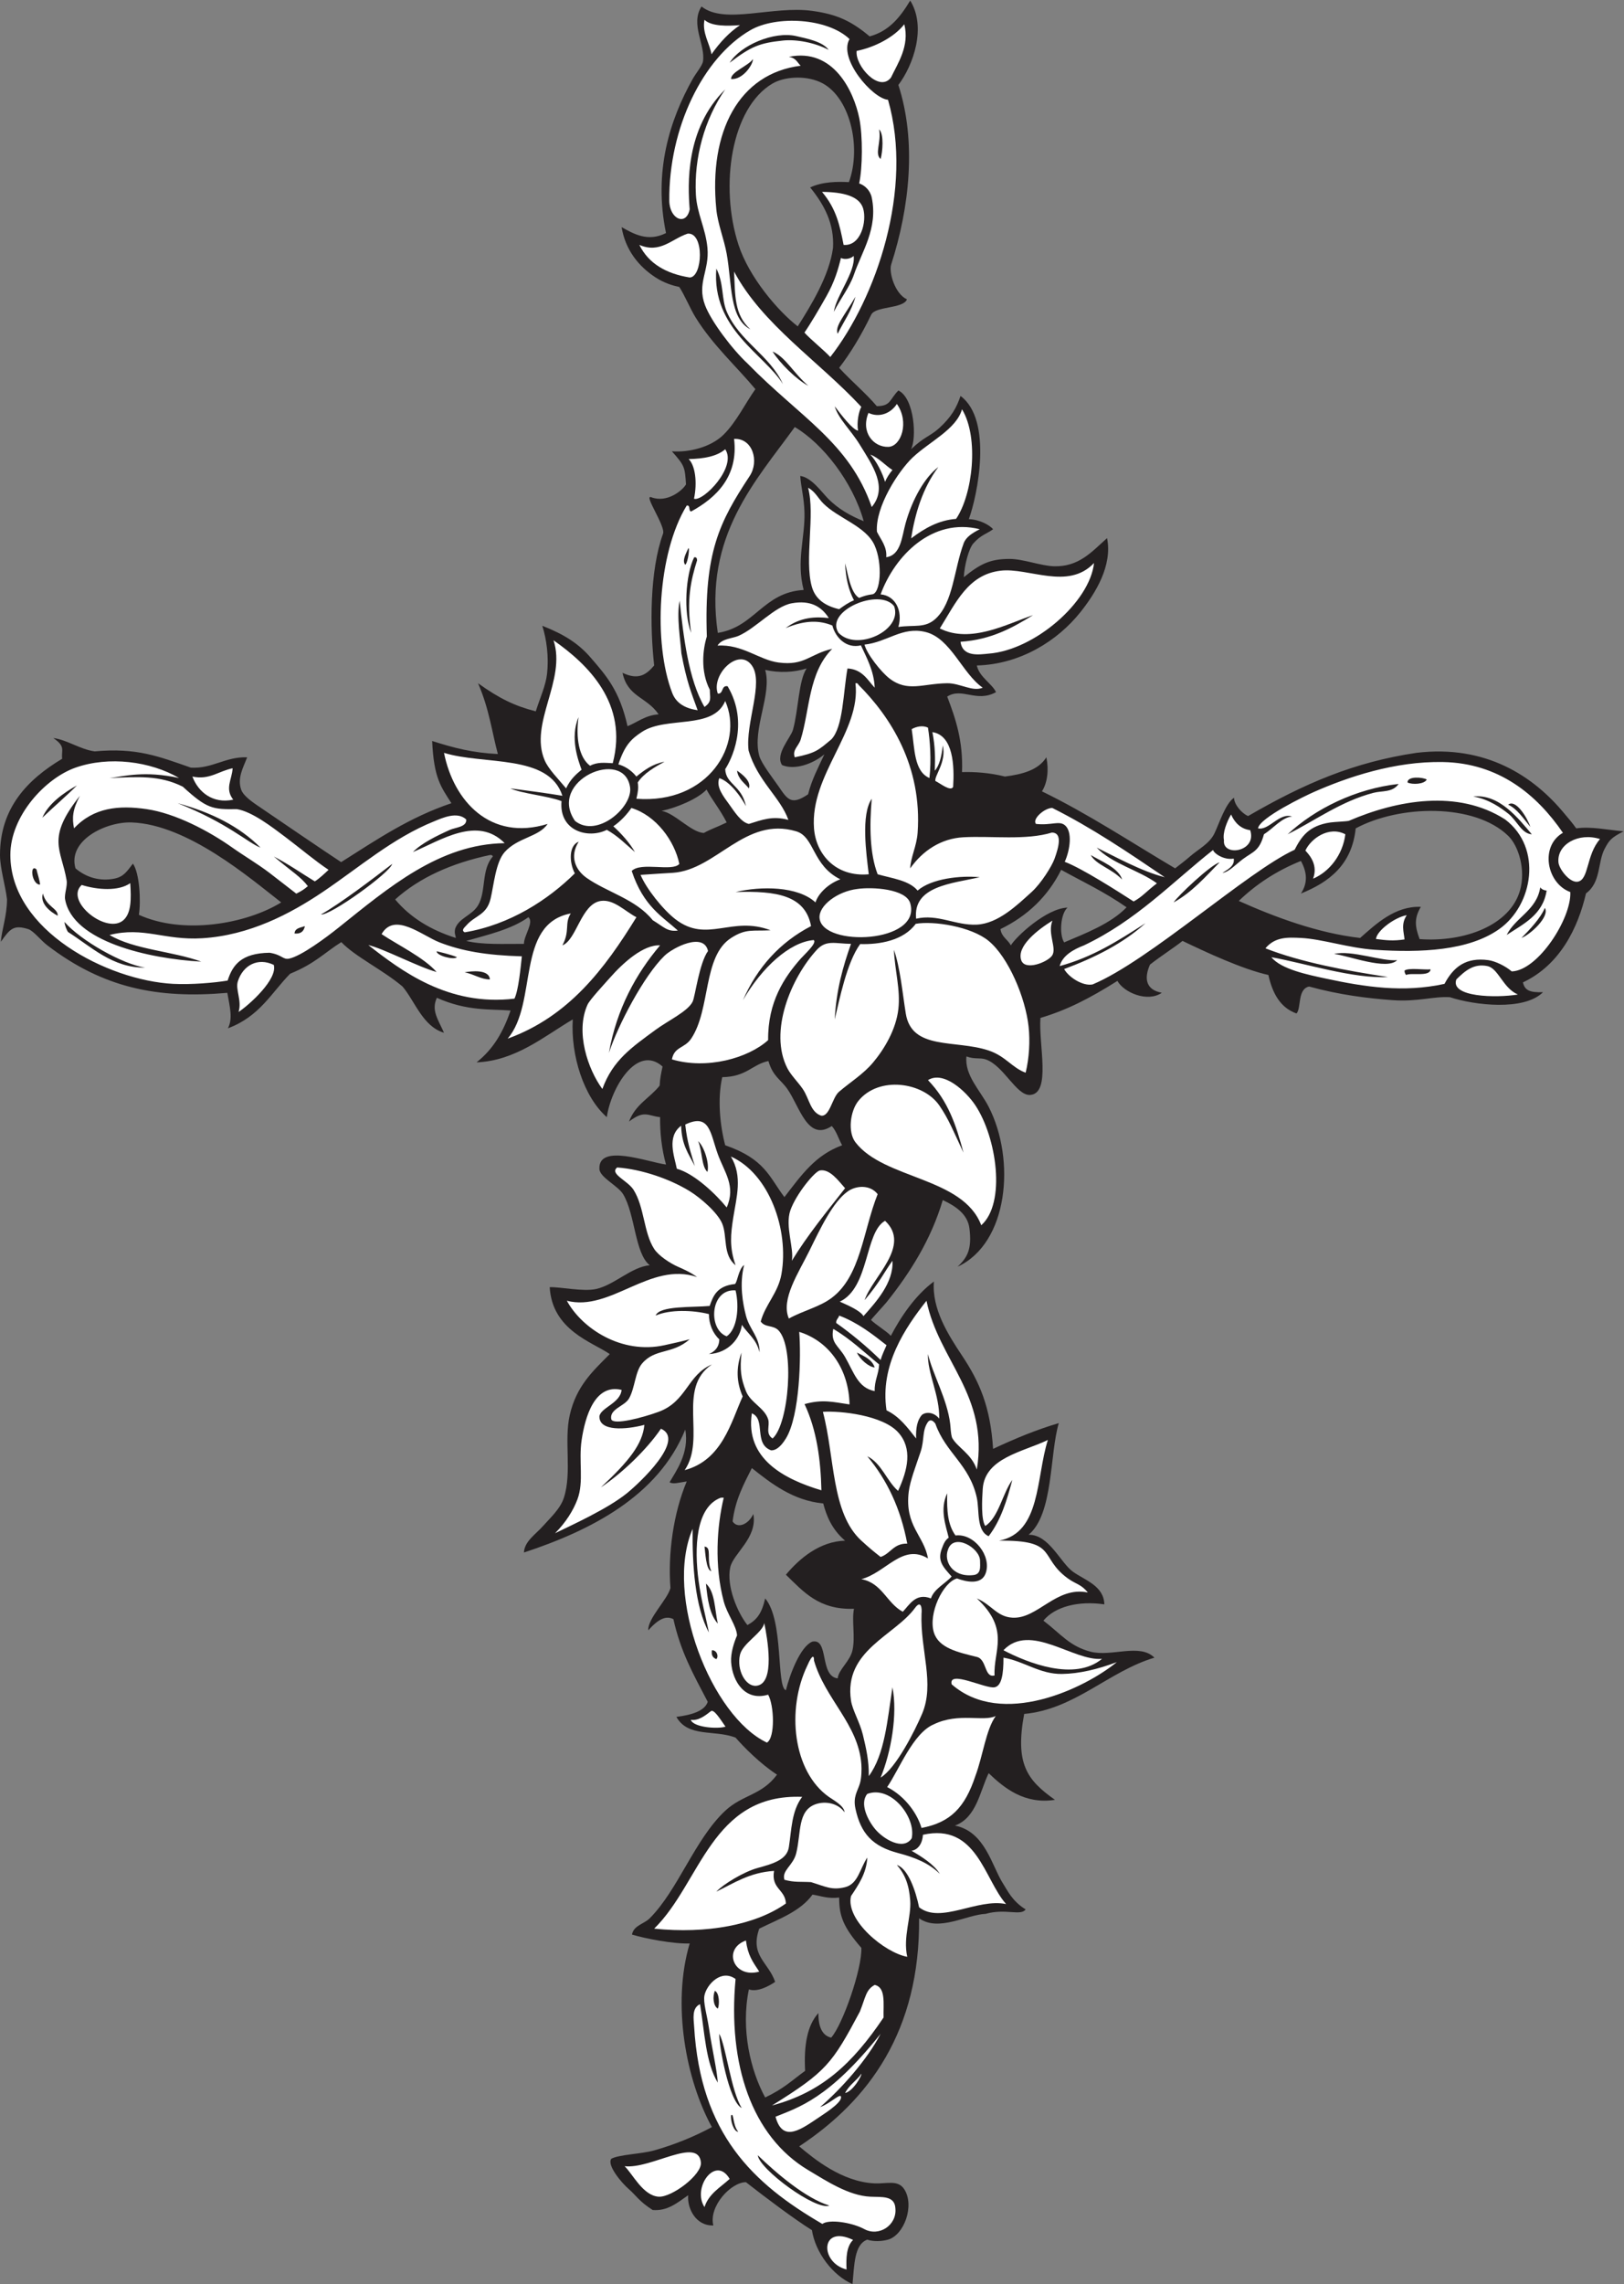
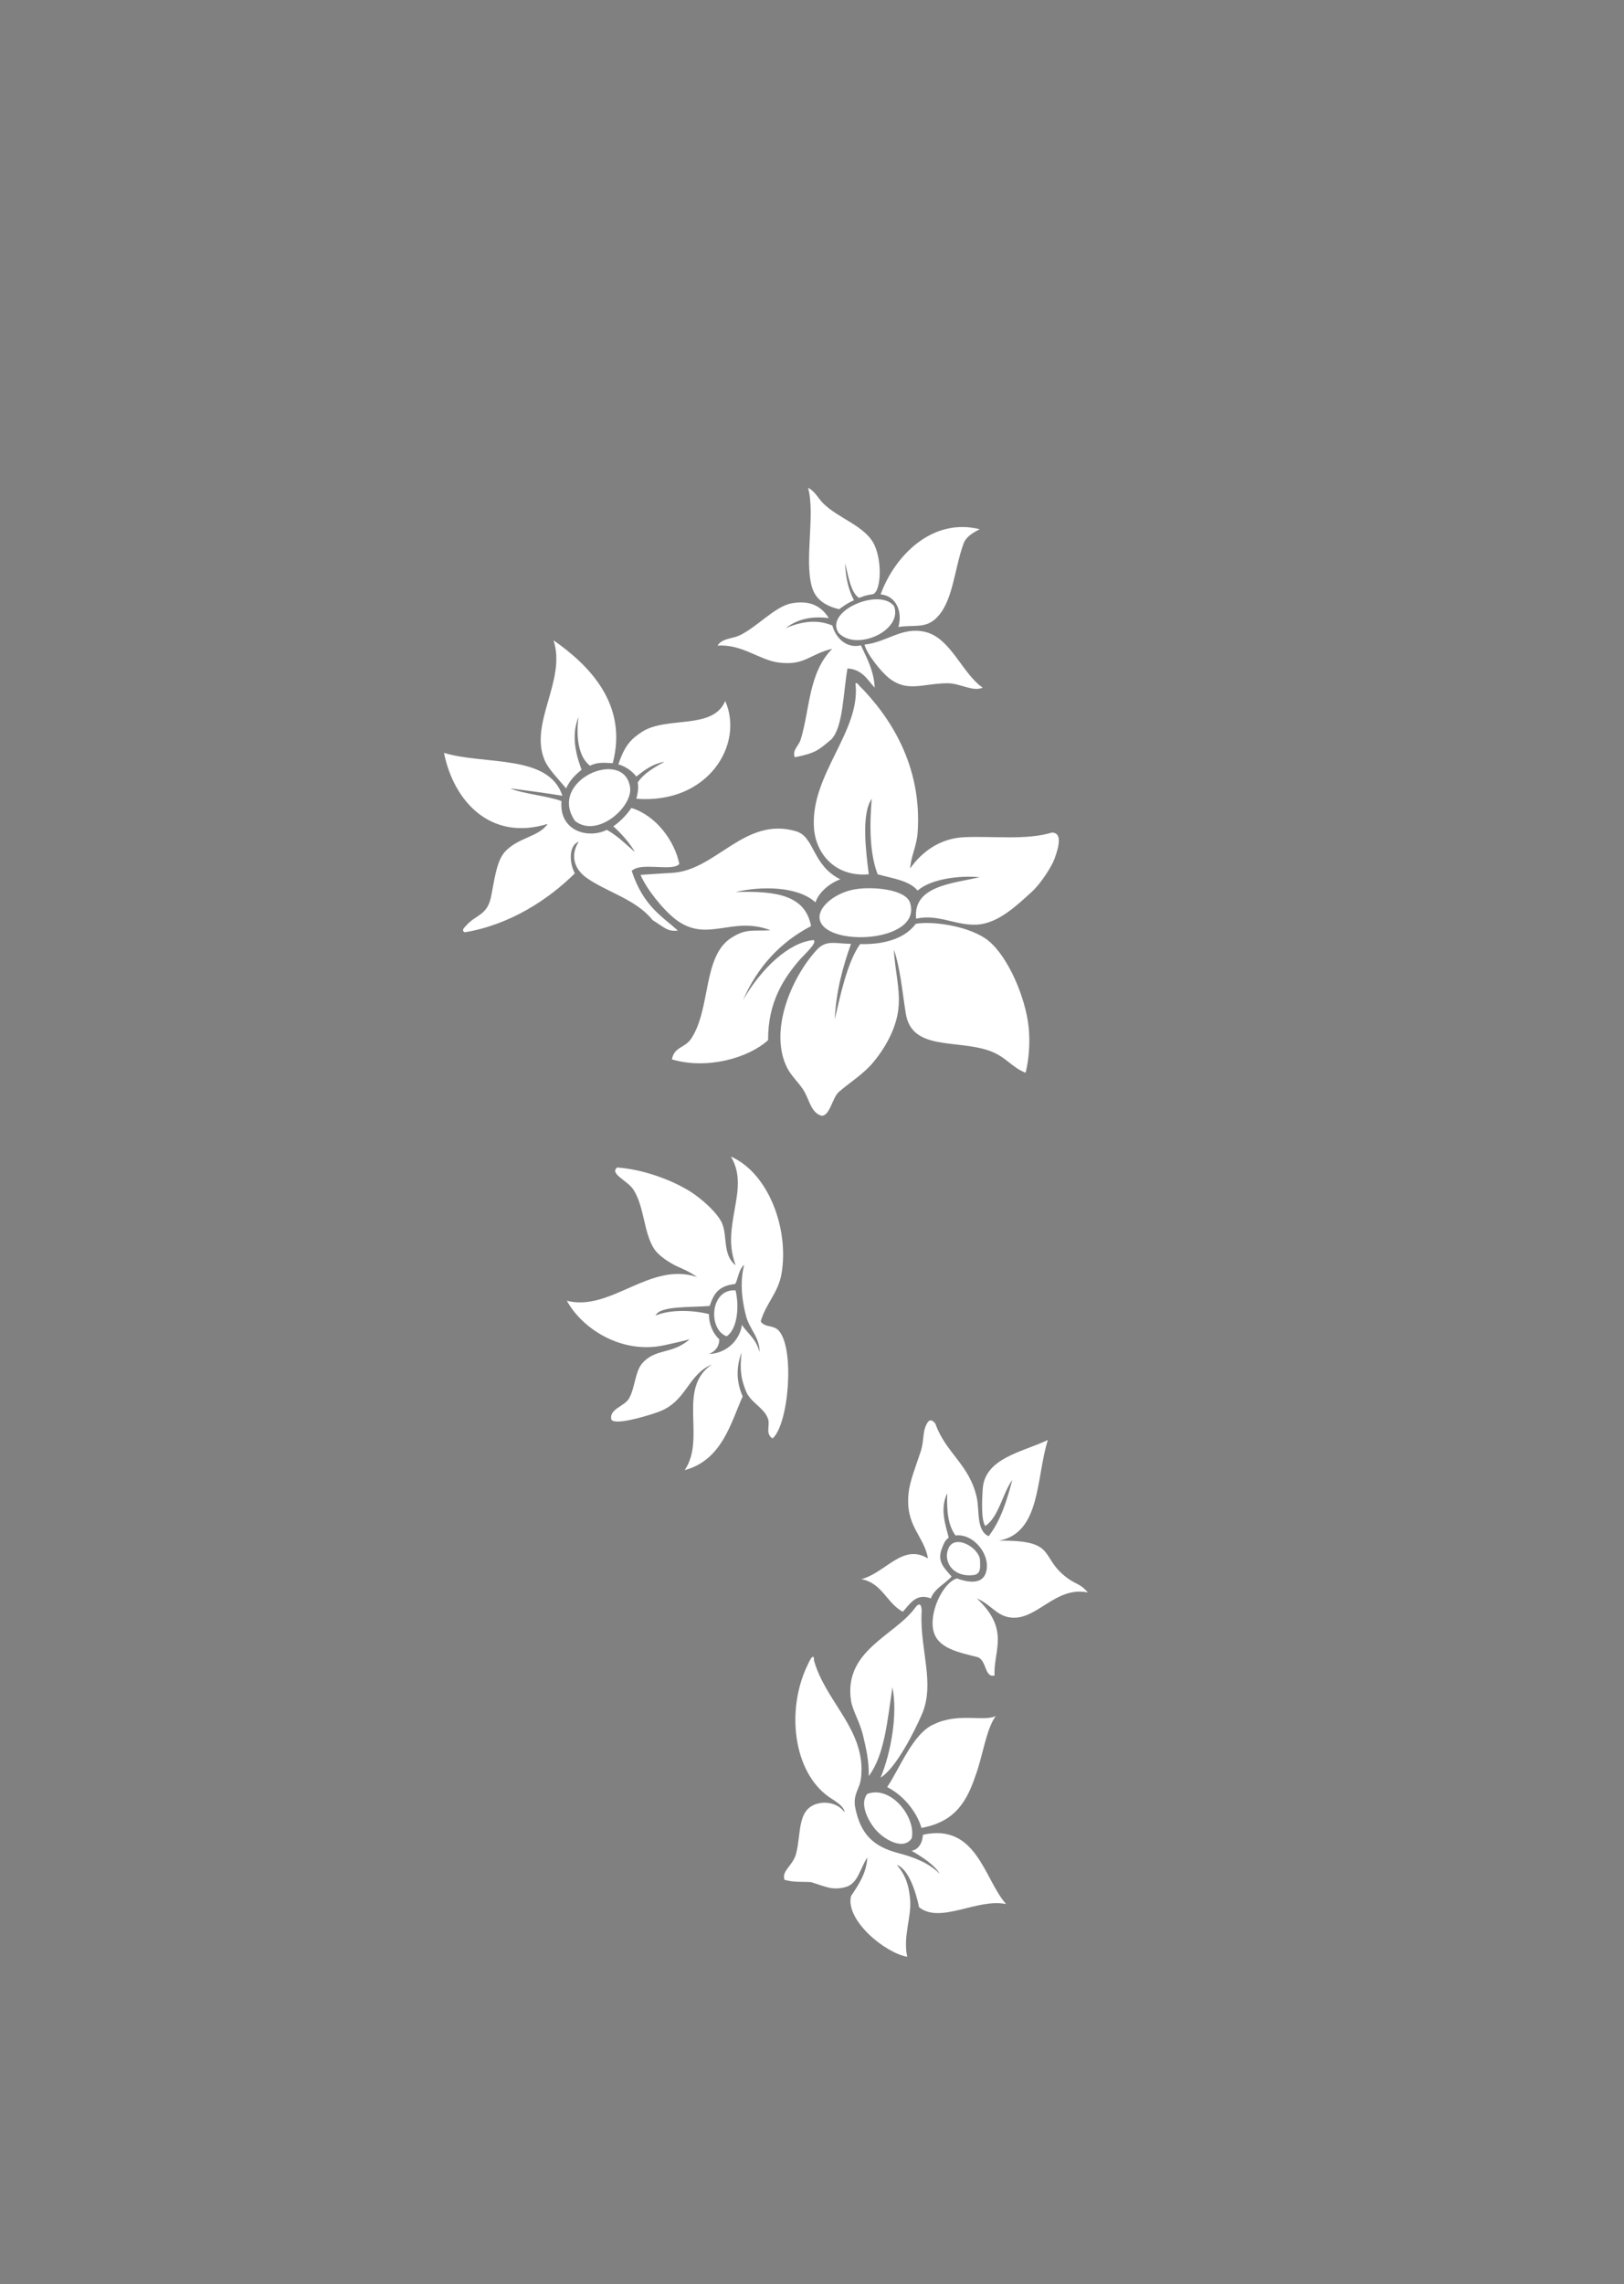
<svg xmlns="http://www.w3.org/2000/svg" viewBox="0 0 729.093 1024.84" height="1024.84" width="729.093" xml:space="preserve" id="svg2" version="1.1">
  <rect x="0" y="0" width="729.093" height="1024.84" fill="#808080" stroke="none" />
  <defs id="defs6" />
  <g transform="matrix(1.333,0,0,-1.333,0,1024.84)" id="g10">
    <g transform="scale(0.1)" id="g12">
-       <path id="path14" style="fill:#231f20;fill-opacity:1;fill-rule:evenodd;stroke:none" d="m 2826.29,6450.13 c 39.45,-43.62 88.69,-84.09 126.8,-129.07 47.89,0.19 42.55,22.67 72.63,52.76 54.61,-26.02 62.01,-162.72 42.44,-197.83 45.38,42.8 64.83,43.82 94.73,70.99 40.96,37.23 58.57,68.27 72.15,108.44 110.04,-81.45 56.52,-337.23 27.95,-414.67 37.62,-1.34 71.01,-20.93 81.7,-33.95 -21.6,-15.93 -40.16,-18.15 -66.39,-47.56 -15.55,-17.45 -30.19,-73.63 -32.25,-113.88 54.97,44.25 87.91,61.55 154.46,61.55 44.55,0 104.9,-23.34 148.55,-24.73 84.53,-2.67 127.56,48.45 179.46,94.71 18.88,-92.91 -39.63,-186.37 -89.73,-249.23 -76.72,-96.27 -202.5,-175.7 -348.93,-179.45 8.27,-38.78 51.57,-61.41 64.67,-89.77 -66.11,-36.45 -114.51,17.2 -164.35,-14.91 27.91,-73.44 53.94,-148.74 49.84,-254.21 41.02,1.31 92.93,-2.02 144.55,-14.96 58.63,7.6 112.52,21.46 139.57,64.8 8.73,-42.33 3.54,-86.21 -14.94,-114.64 155.29,-75.44 300.12,-171.38 448.61,-259.2 15.16,12.23 29.48,22.14 49.85,39.88 30.07,26.19 65.76,42.77 82.77,78.28 15.98,33.34 36.54,99.51 65.66,119.53 0.94,-24.49 26.61,-52.54 47.33,-61.72 189.98,110.23 356.97,181.55 566.87,212.83 233.87,28.3 394.81,-78.63 498.48,-204.37 9.28,-11.24 28.28,-32.82 39.88,-49.85 49.22,7.29 106.84,-5.43 159.51,-9.96 -42.22,-21.68 -48.65,-30.23 -63.78,-58.88 -23.91,-45.2 -11.98,-113.03 -62.78,-149.96 -26.76,-115.21 -86.7,-240.49 -212.4,-299.6 5.98,-27.27 23.94,-34.58 67.68,-33.01 -64.44,-63.96 -230.83,-43.88 -313.68,-16.88 -55.06,3.44 -108.57,-15.95 -192.65,-9.93 -83.87,6 -178.91,17.67 -281.55,45.86 -40.15,-8.58 -25.64,-72.56 -42.44,-90.71 -55.13,19.62 -81.03,68.49 -94.72,129.59 -87.43,19.42 -210.14,76.7 -289.11,114.65 -24.66,-20.06 -74.49,-51.92 -109.66,-79.75 -21.21,-47.9 -12.82,-85.31 39.88,-94.72 -47.91,-33.5 -127.81,0.61 -149.55,39.88 -95.59,-60.12 -170.59,-98.18 -259.2,-124.6 -6.99,-87.72 37.17,-254.63 -34.88,-259.21 -46.27,-2.94 -88.79,98.87 -149.55,119.63 -19.59,6.7 -36.64,-0.59 -64.79,9.97 -6.78,-63.59 45.94,-113.43 74.77,-169.48 91.71,-178.4 66.62,-459.33 -104.69,-538.34 34.06,31.59 48.65,60.65 39.88,129.59 -6.17,48.54 -48.49,75.36 -89.73,94.72 -38.86,-131.38 -108.88,-243.46 -189.41,-343.95 -6.44,-8.05 -52.42,-57.93 -52.3,-59.79 16.7,-16.24 54.41,-38.84 66.79,-53.31 31.66,60.6 80.96,135.82 145.02,182.89 -7.2,-91.51 47.05,-177.7 94.71,-249.23 58.55,-87.94 95.66,-171.77 104.67,-314.03 77.95,36.46 145.76,64.2 221.27,86.71 -31.37,-105.74 -17.82,-306.43 -101.62,-375.84 68.63,1.33 107.09,-94.28 149.53,-124.6 40.35,-28.83 103.63,-46.97 105.56,-109.67 -87.36,12.69 -166.44,-7.53 -205.27,-54.82 59.2,-45.08 87.97,-86.3 159.53,-104.68 69.71,-17.91 165.22,29.6 214.34,-19.94 -154.01,-45.82 -267.48,-173.6 -438.65,-189.42 -30.92,-167.05 8.63,-222.11 103.69,-289.11 -102.44,-16.02 -170.94,39.54 -223.32,89.73 -29.85,-61.55 -40.51,-149.2 -113.56,-176.48 102.83,-20.28 124.3,-137.84 163.4,-197.37 12.48,-19.01 28.89,-56.71 74.77,-84.74 -16.51,-23.13 -67.84,4.18 -134.59,-14.95 -64.05,-2.64 -158.5,-61.49 -224.3,-14.95 3.46,-378.573 -168.65,-612.362 -403.77,-767.647 48.19,-40.372 143.38,-119.891 254.22,-124.618 41.48,-1.75 78.51,12.93 99.71,-19.933 35.35,-54.832 -0.47,-154.121 -54.85,-169.473 -19.41,-5.488 -47.97,-7.598 -69.78,0 C 2876.72,133.242 2877.56,64.344 2871.15,0 c -66.99,28.855 -125.31,107.285 -136.6,181.379 -61.78,38.699 -156.42,110.133 -222.31,161.531 -49.88,0 -125.84,-80.5 -109.79,-145.605 -60.15,-2.012 -88.74,59.328 -84.59,101.765 -37.24,-26.023 -70.15,-53.855 -119.63,-49.832 -44.87,28.145 -57.52,50.684 -79.75,69.774 -24.92,21.379 -74.97,80.824 -59.8,102.59 24.27,14.152 102.58,16.453 143.47,27.957 70.01,19.699 136.49,47.011 195.47,78.8 -86.16,156.348 -136.07,411.934 -74.77,618.101 -53.8,-2.08 -148.91,16.22 -194.4,29.92 5.98,31.32 40.22,35.23 59.81,54.83 95.5,95.49 151.68,265.78 254.1,361.82 58.38,54.61 122.93,51.74 174.58,121.68 -56.41,36.49 -112.16,93.09 -139.57,124.63 -71.46,27.56 -159.25,-0.73 -199.39,69.78 53.1,6.64 96,20.52 105.65,50.75 -48.67,92.88 -91.21,168.04 -115.62,278.24 -22.78,11.46 -47.71,4.21 -84.67,-37.68 -2.19,40.14 64.06,102.59 74.7,142.34 -8.94,116.41 9.95,252.15 54.84,358.91 -29.74,-4.41 -45.4,-10.01 -57.79,-2.86 20.15,35.72 67.48,97.84 52.8,177.32 -91.29,-224.42 -318.44,-339.52 -543.32,-413.73 1.81,38.05 39.94,61.42 64.79,89.72 22.58,25.72 57.59,56.78 69.8,94.71 27.77,86.4 -0.27,191.98 19.93,279.14 22.35,96.42 76.08,145.81 134.58,204.37 -58.74,40.54 -193.81,79.82 -202.31,225.18 37.12,1.27 113.41,-16.13 157.45,-5.86 61.85,14.43 117.5,73.88 179.45,79.76 -50.41,39.49 -48.74,172.02 -89.72,239.26 -17.49,28.7 -78.42,56.08 -79.77,84.75 -4.07,87.24 163.75,22.84 224.32,14.95 -14.75,51.96 -20.51,108.36 -19.94,159.51 -41.9,4.5 -53.04,24.95 -104.67,-14.95 21.99,58.67 70.22,79.31 103.23,121.06 1.09,24.33 4.73,40.42 9.75,64.29 -86.14,76.67 -173.99,-72.85 -187.76,-170.4 -77.52,67.99 -121.93,207.63 -114.65,328.98 -96.42,-56.79 -192.52,-139.29 -323.99,-144.55 58.11,46.19 89.63,103.12 114.65,174.46 -67.25,5.47 -145.84,-3.11 -248.38,42.84 -19.63,-42.57 4.07,-72.57 24.06,-117.61 -71.13,20.73 -97.39,105.32 -139.55,155.44 -66.16,56.09 -159.34,100.27 -206.32,149.61 -56.54,-35.38 -87.9,-72 -172.2,-106.31 -62.554,-63.08 -102.547,-144.11 -209.683,-183.79 17.242,33.21 6.113,72.23 -1.992,119.33 -236.457,-20.61 -419.192,16.81 -606.137,159.81 -23.055,17.65 -46.887,49.38 -64.801,54.83 -48.223,14.69 -60.254,2.26 -91.879,-42.78 3.648,43.74 20.379,85.94 20.828,142.6 C 18.617,4705.47 0,4766.14 0,4810.18 c 0,157.53 91.195,253.27 209.359,324.01 -3.543,29.68 12.977,40.74 -29.91,69.78 46.074,-5.81 91.492,-38.77 139.571,-44.87 141.777,12.92 215.375,-17.02 324,-54.83 72.082,-4.02 115.886,37.25 189.418,34.89 -12.45,-33.39 -34.379,-69.32 -19.934,-109.66 5.566,-15.56 25.566,-32.79 50.34,-49.73 58.812,-40.24 245.226,-167.09 286.086,-193.5 122.77,77.7 230.77,150.78 371.38,198.37 -34.23,54.06 -59.32,83.15 -64.79,209.36 73.8,-23.49 135.87,-39.66 221.23,-43.85 -20.07,74.64 -28.96,151.53 -66.71,238.24 71.37,-51.09 123.01,-76.28 194.4,-94.6 14.7,46.26 33.5,86.23 38.04,126.62 6.23,55.36 -1.27,115.28 -16.05,161.38 75.18,-29.33 123.16,-61.16 162.49,-106.67 51.96,-60.12 97.81,-110.73 124.56,-231.28 34.45,13.74 59.64,36.75 104.7,39.88 -40.31,59.39 -104.18,57.53 -121.59,139.81 54.48,-26.15 80.92,-5.29 106.62,24.68 -14.44,129.9 -15.47,318.45 29.91,443.63 9.17,25.3 -67.19,133.08 -39.77,122.66 53.63,-20.37 105.76,23.23 117.06,43.26 -3.88,57.42 -3.55,62.24 -47.55,111.29 59.03,-4.34 131.34,14.4 173.31,55.29 43.54,42.42 74.38,107.02 107.93,154 -64.33,77.15 -143.63,148.07 -201.31,241.27 -18.14,29.28 -36.91,75.05 -54.97,102.62 -21.95,4.7 -50.14,12.9 -79.62,31.97 -58.07,37.55 -102.26,93.86 -114.65,169.47 40.28,-22.63 88.76,-50.84 149.54,-19.94 -43.09,208.07 13.29,381.7 89.72,518.4 11.01,19.69 32.61,44.86 34.9,59.81 8.54,55.82 -43.6,124.81 -4.99,184.44 77.82,-62.28 239.64,3.79 373.85,-14.95 83.8,-11.7 130.97,-34.52 192.43,-85.74 65.24,17.86 102.35,63.83 136.57,120.63 55.25,-89.26 10.88,-216.94 -39.89,-284.13 61.82,-190.49 37.7,-412.07 -24.18,-604.24 -8.43,-26.19 12.19,-98.46 53.09,-117.45 -12.5,-32.07 -106.31,-22.31 -120.45,-51.74 -33.2,-69.11 -70.27,-130.06 -107.85,-178.63 z m 0,-5149.13 c -0.14,-61.93 13.65,-99.23 74.76,-169.49 2.56,-70.68 -63,-258.826 -101.67,-301.998 -31.39,6.797 -43.83,39.539 -42.88,82.676 -38.32,-41.418 -49.43,-110.071 -44.86,-194.395 -45.61,-33.371 -71.6,-59.777 -134.58,-89.738 -48.83,89.59 -82.81,228.293 -54.83,363.886 26.54,-9.714 63.88,8.459 88.46,25.239 -22.82,66.55 -85.65,88.18 -53.56,179.13 65.58,32.45 138.3,57.75 179.44,114.65 28.57,-4.67 51.93,-14.53 89.72,-9.96 z M 2588,4116.79 c 15.22,-52.35 40.43,-60.99 63.83,-94.19 41.35,-58.64 68.21,-178.68 149.54,-124.61 15.88,-17.36 22.89,-43.57 34.88,-64.8 -90,-32.93 -136.18,-98.89 -194.39,-174.46 -50.59,66.48 -64.85,128.09 -199.38,174.46 -17.59,66.24 -26.62,156.26 -9.97,229.29 82.2,1.13 100.5,42.84 155.49,54.31 z m -55.8,-1370.25 c 65.88,-52.22 138.56,-109.1 240.42,-119.01 10.72,-41.31 29,-87.47 73.61,-125.24 -84.67,-2.5 -152.43,-58.49 -199.38,-114.65 58.42,-56.22 110.4,-118.9 229.28,-114.65 -8.12,-40.89 5.06,-93.89 -4.98,-139.56 -8.22,-37.41 -46.64,-64.31 -49.84,-94.72 -62.31,7.6 -28.38,136.49 -85.78,123.59 -39.77,-16.39 -75.13,-108.99 -88.68,-163.46 -32.81,10.87 -6.4,234.79 -69.79,309.05 -11.44,-50.3 -27.62,-72.09 -59.81,-89.74 -33.4,41.96 -71.42,131.36 -57.84,194.32 10.1,46.8 92.63,99.25 77.78,179.53 -16.21,-35.2 -53.14,-50.66 -69.78,-24.91 8.86,72.54 37.41,125.41 64.79,179.45 z M 947.078,4650.67 c -117.765,-72.65 -329.793,-109.71 -479.351,-41.73 7.285,45.52 2.507,140.47 -20.082,172.27 -21.61,-28.5 -32.317,-44.78 -63.821,-50.78 -45.289,-8.63 -91.711,2.58 -129.609,34.89 -27.211,94.91 103.617,157.71 189.418,154.52 188.726,-7.02 398.039,-187.18 503.445,-269.17 z M 3574,4760.34 c 72.66,-40.33 142.17,-71.96 220.28,-126.11 -52.89,-55.1 -139.08,-87.84 -210.32,-118.14 -17.48,27.8 -11.79,97.46 11.53,117.15 -71.33,-2.36 -173.52,-97.78 -190.98,-127.13 -10.23,19.69 -31.58,28.25 -34.88,54.83 90.57,44.02 159.49,109.68 204.37,199.4 z m 1207.21,-233.22 c -16.19,43.46 -18.48,69.99 4.04,108.6 -86.79,3.51 -151.25,-57.95 -204.37,-104.68 -142.85,16.23 -287.54,70.41 -408.73,124.61 58.4,56.26 127.56,101.74 209.35,134.58 20.04,-37.21 24.3,-72.66 0,-109.65 95.94,38.63 171.78,97.4 184.44,219.32 147.99,79.59 399.8,84.96 513.42,-24.92 35.7,-34.53 59.78,-115.18 39.86,-184.43 -33.36,-116.05 -184.86,-174.48 -338.01,-163.43 z m -3001.69,73.71 c 20.02,-16.4 -14.79,-60.65 -14.95,-89.73 -67.85,0.29 -139.92,-3.66 -194.4,9.97 75.1,21.26 153.34,39.39 209.35,79.76 z m -244.25,-69.78 c -84.71,26.61 -153.7,68.93 -204.37,129.59 82.24,73.95 190.3,122.07 319.02,149.54 5.8,0.81 8.87,-1.1 9.97,-4.98 -39.71,-44.06 -21.89,-118.24 -49.85,-164.5 -20.96,-34.68 -65.41,-42.51 -77.27,-79.24 -2.89,-16.17 0.91,-18.71 2.5,-30.41 z m 912.19,388.79 c -35.28,-17.28 -52.32,-21.55 -76.76,-35.34 -42.38,1.13 -98.66,67.36 -142.44,74.21 51.03,10.76 122.53,40.75 151.33,71.76 18.56,-34.65 45.33,-66.46 67.87,-110.63 z m 411.7,2155.33 c -39.18,1.9 -88.57,1.77 -130.53,-17.87 48.66,-59.99 81.37,-122.78 76.92,-203.59 -12.62,-93.55 -73.62,-193.03 -118.83,-264.02 -67.45,52.31 -164.01,165.76 -199.38,274.16 -64.56,197.86 -24.93,461.6 114.65,543.33 37.78,22.12 106.85,28.29 159.49,4.99 99.91,-44.21 141.45,-216.37 97.68,-337 z m 49.79,-1141.34 c -45.67,18.4 -85.86,41.56 -119.54,75.55 -22.34,22.55 -56.13,71.77 -94.26,76.77 2.7,-38.23 13.14,-74.92 14.26,-122.85 2.32,-84.38 -28.12,-162.63 -2.75,-260.87 -136.47,-8.08 -164.21,-124.9 -289.11,-144.55 -48.58,326.62 128.8,512.14 259.2,692.86 94.19,-55.44 195.18,-184.46 232.2,-316.91 z m -192.31,-495.58 c -27.33,-41.06 -27.32,-139.66 -45.91,-206.41 -7.45,-26.75 -61.19,-82.36 -36.73,-118.97 41.93,-17.61 102.93,3.26 142.45,36.27 -19.87,-43.29 -42.25,-84.04 -54.83,-134.59 -57.1,-38.67 -69.4,-17.15 -99.74,27.05 -15.26,22.22 -57.61,76.42 -64.75,102.55 -24.77,90.64 44.14,207.16 19.93,289.11 47.55,-10.52 96.73,-8.63 139.58,4.99 v 0" />
-       <path id="path16" style="fill:#ffffff;fill-opacity:1;fill-rule:evenodd;stroke:none" d="m 2924.94,6298.43 c 36.37,-17.43 75.43,-1.38 95.7,30.01 43.05,-60.92 14.5,-142.94 -28.55,-144.39 -49.51,-1.66 -94.14,48.45 -67.15,114.38 z M 2457.43,353.906 c -31.22,-28.593 -70.09,-49.531 -84.74,-94.707 -42.74,65.254 37.6,175.828 84.74,94.707 z M 2873.2,148.563 c -22.79,-22.04 -23.82,-61.915 -22.07,-99.61 -90.78,23.027 -88.96,152.852 22.07,99.61 z M 2512.26,1156.43 c 6.58,-49.91 22.35,-70.8 44.87,-104.77 -86.7,-24.31 -124.52,76.41 -44.87,104.77 z M 2574,2225.05 c 10,-48.6 38.73,-205.14 -26.85,-211.26 -35.86,-3.35 -66.94,52.8 -54.83,104.69 9.01,38.57 76.72,74.24 81.68,106.57 z m -130.57,-348.82 c -26.9,-8.51 -107.67,-2.68 -117.01,22.94 25.86,-3.42 47.6,13.28 67.9,29.24 10.38,8.15 34.13,-31.11 49.11,-52.18 z m 1101.1,2713.09 c -17.62,-44.08 16.37,-93.31 -1.5,-118.15 -15.92,-22.13 -91.25,-51.67 -103.62,-14.9 -15.7,46.69 53.58,101.08 105.12,133.05 z m 1567.64,-248.67 c -73.21,-12.21 -228.97,-9.04 -207.27,50.81 29.22,28.71 58.52,54.46 104.67,44.87 37.07,-7.7 51.91,-73.89 102.6,-95.68 z m 276.66,523.27 c -46.92,-53.08 -37.07,-137.29 -75.2,-143.47 -27.22,-4.4 -62.69,42.77 -64.8,64.81 -5.78,61.04 68.08,101.76 140,78.66 z m -650.96,-256.25 c -20.21,-30.17 -9.71,-56.45 -7.44,-81.62 -38.73,-5.64 -61.89,-2.92 -96.17,1.47 2.62,28.07 63.4,73.26 103.61,80.15 z m -206.82,272.29 c -8.71,-69.38 -53.82,-126.18 -108.65,-149.44 16.62,44.57 -9.06,76.61 -25.95,94.61 18.34,40.21 79.29,84.07 134.6,54.83 z m -384.82,66.69 c 12.34,-28.49 33.4,-48.79 64.32,-52.77 24.2,-73.56 -94.5,-90.97 -88.25,-33.86 -5.33,24.72 9.67,62.13 23.93,86.63 z M 922.07,4440.37 c 13.52,-48.24 -81.832,-133.96 -118.531,-158.45 11.887,38.99 -11.625,75.07 -2.348,103.53 17.711,54.32 67.516,80.49 120.879,54.92 z m -483.418,275.1 c 3.438,-52.84 3.692,-99.45 -21.898,-123.56 -55.516,-52.27 -201.039,63.39 -141.578,117.51 52.695,-16.59 124.086,-21.91 163.476,6.05 z m 344.883,386.74 c -2.496,-39.05 -27.094,-68.45 2.012,-105.67 -69.231,-14.99 -118.492,26.32 -137.551,77.82 57.207,-12.5 88.109,18.43 135.539,27.85 z M 2442.48,6175.97 c 40.74,-59.52 -75,-177.68 -105.09,-166.46 11.63,55.49 3.94,112.07 -17.97,133.5 50.71,0.79 95.42,9.08 123.06,32.96 z m -126.53,725.76 c 57,5.07 50.77,-146.6 6.89,-147.53 -80.15,12.88 -138.77,47.31 -169.48,109.65 70.12,-30.12 109.28,20.49 162.59,37.88 z m 452.59,140.57 c 72.42,-0.55 126.09,-14.54 138.51,-55.91 12.95,-43.22 -7.36,-127.28 -65.8,-122.54 -13.11,66.66 -24.47,121.15 -72.71,178.45 z m 277.09,564.26 c 18.41,-73.27 -21.88,-130.97 -44.87,-179.44 -40.06,-52 -121.85,40.77 -115.56,89.69 58.24,11.58 125.52,44.89 160.43,89.75 z m -672.89,14.91 c 23.5,-22.65 78.31,-20.94 119.53,-17.93 -35.76,-24.01 -66.37,-56.14 -96.1,-98.09 -4.71,33.51 -32.51,72.68 -23.43,116.02 v 0" />
-       <path id="path18" style="fill:#ffffff;fill-opacity:1;fill-rule:evenodd;stroke:none" d="m 3240.02,6310.57 c 58.28,-96.13 35.62,-287.48 -19.94,-368.87 -59.22,-4.88 -104.51,-30.66 -151.45,-65.68 13.21,83.16 38.54,169.09 91.64,240.13 -45.04,-33.91 -87.26,-107.06 -110.21,-188.94 -12.58,-44.91 -15.53,-107.95 -65.26,-114.58 3.09,35.37 -17.59,58.07 -31.36,85.71 -5.86,83.79 72.17,204.18 120.17,249.75 56.12,53.27 147.33,94.9 166.41,162.48 z M 2412.57,1320.93 c 59.47,28.59 111.62,64.51 194.4,69.77 -10.55,-60.39 37.76,-61.92 39.88,-109.65 -101.91,-72.43 -267.23,-102.84 -443.64,-84.74 157.01,153.73 192.32,455.66 498.47,443.63 -36.16,-47.96 -35.66,-110.96 -44.87,-169.47 -6.58,-41.86 -52.31,-55.55 -104.68,-69.8 -47.43,-12.9 -116.33,-55.02 -139.56,-79.74 z m 967.02,787.57 c 69.9,-11.99 122.29,-56.1 197.46,-54.87 57.75,0.92 119.86,15.61 184.32,39.85 -107.82,-88.4 -387.09,-222.61 -556.23,-74.7 -11.98,49.7 114.94,-16.14 144.55,-9.97 23.51,4.2 30.25,43.86 29.9,99.69 z m 331.89,-3.99 c -92.48,-76.6 -250.64,-13.5 -331.89,28.92 89.8,94.76 235.43,-37.63 331.89,-28.92 z m -940.02,831.45 c 58.48,4.03 202.39,-11.33 254.22,-69.79 47.76,-53.87 32.29,-124.25 -0.97,-196.35 -38.3,33.15 -55.63,93.23 -103.71,116.59 67.24,-80.51 112.48,-176.64 134.59,-294.09 -46.06,1.2 -56.06,-33.67 -89.73,-44.86 -25.63,19.75 -42.52,34.52 -64.81,54.83 -101.6,92.66 -89.08,280.66 -129.59,433.67 z m 348.93,373.84 c 40.86,-200.42 210.53,-318.37 169.47,-568.25 -18.02,53.89 -64.86,73.81 -83.28,107.16 -4.8,14.84 -4.57,32.05 -6.44,47.35 -10.22,83.34 -59.3,167.36 -74.77,234.29 -2.64,-62.48 39.83,-138.87 37.87,-217.27 -19.08,23.65 -45.68,22.53 -57.81,12.9 -16.15,-17.07 -21.37,-45.08 -19.94,-79.75 -28.63,36.15 -55.72,73.87 -99.69,94.71 -23.1,152.11 63.2,278.3 134.59,368.86 z m -428.68,-104.67 c 103.09,-32.23 167,-127.77 169.48,-244.25 -56.44,8.27 -90.92,18.05 -151.53,1.08 41.12,-87.66 54.3,-186.21 56.82,-290.19 -124.63,37.27 -257.48,105.65 -234.28,259.19 48.32,-19.92 4.81,-102.42 64.8,-124.61 11.11,-0.58 28.86,5.49 49.85,39.88 47.28,77.03 51.51,278.16 44.86,358.9 z m -598.2,-195.42 c -4.51,-45 -69.84,-59.3 -74.73,-88.71 -1.28,-51.98 89.23,-45.19 151.4,-28.95 -5.94,-64.35 -51.44,-121.88 -146.41,-210.31 70.8,47.15 154.53,127.1 202.24,197.35 84.97,-36.64 -73.14,-183.46 -113.63,-216.36 -65.11,-52.88 -182.81,-106.1 -243.04,-135.44 36.32,36.21 61.64,77.1 75.57,114.49 22.18,59.58 3.37,128.13 14.05,199.46 11.61,77.45 43.85,190.54 134.55,168.47 z m 752.72,678.92 c -62.01,-79.22 -125.71,-156.75 -179.44,-244.25 8.31,41.01 -23.37,116.51 -4.98,169.48 18.87,54.42 82.14,131.55 99.67,134.59 33.52,5.8 62.48,-35.02 84.75,-59.82 z m 109.67,-19.94 c -49.45,-123.84 -56.6,-275.21 -154.53,-348.92 -41.49,-31.23 -92.57,-41.45 -144.56,-69.79 -27.93,64.68 32.65,153.62 69.79,229.3 35.28,71.85 78.4,164.07 129.59,199.38 27.15,18.72 73.85,22.99 99.71,-9.97 z m 348.92,-104.68 c -61.77,162.88 -327.52,154.18 -423.69,279.14 -26.75,34.76 -17.61,105.62 9.96,139.58 68.95,84.88 217.68,63.2 272.13,-15 31.41,-45.14 48.11,-87.94 81.78,-159.47 -25,93.09 -51.66,174 -119.63,244.25 52.83,32.94 128.5,-38.09 159.51,-84.74 72.15,-108.5 103.89,-329.25 19.94,-403.76 z M 2028.75,4022.6 c -48.7,66.2 -91.86,191.99 -49.84,284.13 7.6,16.67 57.65,70.27 74.76,89.73 45.96,52.25 113.84,112.74 169.48,109.65 -80.71,-95.06 -146.38,-214.18 -172.34,-361.82 30.14,92.55 117.98,259.91 187.3,326.92 27.88,26.98 132.01,80.97 146.48,15.93 -29.78,-41.55 -43.13,-152.46 -51.78,-170.44 -15.67,-32.57 -83.06,-64.12 -124.61,-94.71 -78.58,-57.87 -144.41,-101.77 -179.45,-199.39 z m 114.65,578.22 c -106.98,-173.82 -227.6,-334 -433.67,-408.74 102.91,119.75 25.57,385.87 212.59,421.48 -21.97,-34.51 -1.66,-57.61 -28.16,-107.45 47.95,18.3 63.23,140.39 129.61,149.54 43.83,6.05 80.96,-34.84 119.63,-54.83 z m 1541.21,1192.29 c -13.93,-131.83 -200.8,-293.43 -354.86,-305.02 -32.04,-3.07 -88.03,-12.17 -94.71,39.88 104.22,7.1 175.21,47.42 244.24,89.72 -86.04,-28.92 -209.73,-96.98 -314.03,-44.86 54.07,86.33 94.71,181.26 204.38,194.4 94.76,11.36 227.36,-67.06 314.98,25.88 v 0" />
      <path id="path20" style="fill:#ffffff;fill-opacity:1;fill-rule:evenodd;stroke:none" d="m 3070.55,1500.37 c -28.34,-42.79 -95.2,-2.71 -123.23,31.12 -24.72,29.86 -53.08,86.27 -26.32,118.41 79.76,29.91 165.04,-79.19 149.55,-149.53 z m -59.3,4147.58 c 30.29,-81.79 -126.99,-153.94 -187.25,-89.69 -47.79,73.87 138.56,152.7 187.25,89.69 z M 1936.63,4924.94 c -94.18,135.88 165.56,248.33 185.44,113.15 9.72,-65.96 -111,-172.68 -185.44,-113.15 z m 950.56,-229.08 c 50.78,7.55 164.18,0.41 178.36,-47.81 39.8,-135.28 -295.76,-148.8 -305.3,-50.55 -4.12,42.41 61.18,90.65 126.94,98.36 z M 2477.37,3344.7 c 13.41,-56.39 5.41,-130.64 -29.91,-154.53 -64.2,23.22 -55.82,161.22 29.91,154.53 z m 798.57,-958.51 c -69.87,-6.7 -97.58,48.06 -83.23,85.69 18.7,58.16 108.42,6.19 108.07,-37.87 -0.14,-17.91 5.29,-46.12 -24.84,-47.82 v 0" />
-       <path id="path22" style="fill:#ffffff;fill-opacity:1;fill-rule:evenodd;stroke:none" d="m 5263.79,4884.95 c -78.28,-44.94 -54.73,-170.41 24.92,-199.39 4.42,-88.22 -108.59,-264.58 -197.34,-267.11 -21.14,18.18 -55.35,34.73 -78.79,37.89 -74.79,10.08 -116.92,-21.91 -147.56,-79.83 -137.89,-30.21 -266.52,-10.92 -400.88,18.01 -60.04,12.92 -149.39,31.13 -182.32,71.71 114.49,-20.49 275.56,-72.97 392.67,-66.73 -140.27,21.47 -291.72,49.27 -412.61,96.64 32.63,38.92 74.17,37.12 119.62,34.9 71.63,-3.5 160.55,-33.97 249.24,-39.88 155.22,-10.34 315.82,-3.13 418.69,69.78 114.07,80.84 146.27,273.26 19.95,368.87 -159.22,102.41 -364.63,65.32 -526.29,-4.45 -8.97,-2.33 -46.88,-3.38 -61.9,-5.52 -75.39,-10.76 -99.16,-50.16 -120.98,-91.93 -159.14,-73.14 -490.72,-374.27 -680.46,-453.33 -33.52,-6.47 -80.96,24.75 -95.79,51.78 104.15,38.75 199.17,86.62 274.15,154.53 -97,-62.35 -178.29,-114.13 -289.11,-144.56 9.11,35.33 46.53,56.26 81.68,69.69 176.7,83.79 296.2,211.64 434.75,321.03 4.08,-12.91 38.75,-34.91 69.71,-28.88 4.59,-26.18 -24.79,-39.25 -37.82,-47.81 20,1 46.02,29.37 68.93,46.3 34.39,25.44 55.04,26.16 70.64,83.3 31.66,19.84 60.77,57.27 94.71,59.82 -43.14,14.36 -77.58,-48.01 -114.65,-39.87 4.91,35.72 159.26,109.72 188.32,122.52 112.03,49.36 270.77,103.87 434.71,100.73 187.34,-3.56 315.57,-109.11 403.81,-238.21 z M 2103.57,396.711 c 88.7,-10.422 247.81,100.242 257.04,12.926 4.39,-41.492 -98.48,-118.496 -142.43,-115.555 -53.2,3.582 -88.2,77.996 -114.61,102.629 z m 496.41,204.352 c 183.24,114.132 202.17,140.109 296.09,316.105 19.38,48.594 20.12,73.758 49.85,89.722 38.47,-8.05 28.61,-64.421 29.92,-109.656 -105.21,-156.14 -209.06,-251.902 -375.86,-296.171 z m -122.61,425.757 c -26.62,-286.519 53.97,-529.164 244.25,-643.004 62.34,-37.312 136.72,-86.113 209.36,-89.734 38.38,-1.906 82.75,4.844 84.72,-39.871 5.08,-56.223 -55.25,-95.871 -104.63,-69.281 -43.37,23.359 -119.78,33.918 -141.42,17.422 -233.5,135.851 -410.63,302.578 -431.86,664.972 -1.4,24.168 -8.78,61.953 19.94,74.774 15.3,-92.723 18.72,-197.293 59.82,-264.188 -3.35,46.504 -18.47,107.715 -29.91,184.426 -6.59,44.227 -19.96,85.758 -14.95,109.668 7.54,35.976 56.53,89.876 104.68,54.816 z m -59.82,-99.672 c 6.24,12.403 5.59,53.368 -9.97,59.805 -7.76,-18.203 -5.78,-50.664 9.97,-59.805 z m 80.56,-334.543 c -36.13,57.415 -52.78,207.786 -75.57,249.797 -1.75,-35.683 32.2,-228.781 75.57,-249.797 z m -35.7,-24.351 c -2.89,-17.863 8.8,-55.832 23.96,-55.637 -19.7,23.672 -14.12,64.871 -23.96,55.637 z m 330.83,-304.055 c -79.31,24.266 -177.86,108.086 -241.11,169.453 5.42,-47.285 196.36,-187.668 241.11,-169.453 z m 172.62,578.203 c -44.51,-86.738 -133.13,-185.949 -203.73,-246.609 29.28,9.734 60.88,40.625 69.14,37.254 10.7,-16.25 -42.44,-51.707 -69.77,-69.785 -59.56,-39.375 -124.93,-91.797 -149.54,0 75.78,31.015 179.45,59.824 353.9,279.14 z M 2901.05,707.82 c 2.93,-4.011 -27.03,-58.574 -54.82,-64.812 13.16,26.707 38.44,41.328 54.82,64.812 z m -463.56,1939.02 c -23.2,-96.89 -32.03,-227.86 0,-348.92 11.47,-43.33 43.25,-82.34 44.86,-114.65 -9.65,-22.08 -21.99,-59.09 -19.94,-89.72 4.44,-66.01 47.44,-132.89 124.62,-109.67 20.26,-35.2 24.24,-144.99 -4.04,-161.33 -186.31,87.53 -347.39,493.9 -250.18,719.62 -1.52,-119.6 7.44,-262.61 54.83,-348.94 -10.62,52.77 -26.01,108.1 -34.89,174.48 -14.6,109.17 -10.29,247.41 74.77,279.13 3.32,0 6.64,0 9.97,0 z m -41.93,-247.11 c -17.53,38.62 3.5,80.38 -22.87,82.61 3.1,-18.49 4.79,-79.08 22.87,-82.61 z m 21.99,-176.59 c -10.64,47.51 -9.13,107.18 -39.87,134.58 5.1,-53.03 12.3,-103.99 39.87,-134.58 z m -4.98,-119.62 c 8.96,9.55 1.4,30.68 -14.95,29.91 -2.68,-17.63 4.22,-25.68 14.95,-29.91 z m 393.8,1111.58 c 57.69,-33.68 104.12,-78.64 154.51,-119.64 -1.45,-33.44 -16.06,-53.72 -14.96,-89.73 -56.35,10.6 -69.67,62.36 -99.69,114.65 -21.95,38.27 -49.57,46.81 -39.86,94.72 z m 139.55,-129.61 c -9.3,27.26 -35.45,37.64 -59.81,49.84 10.43,-23.78 42.17,-49.52 59.81,-49.84 z m -119.63,174.46 c 62.54,-23.86 111.09,-61.71 159.51,-99.69 -6.85,-16.39 -14.82,-31.71 -19.94,-49.85 -46.29,45.11 -96.06,86.72 -149.53,124.62 -0.78,12.4 7.83,15.43 9.96,24.92 z m 34.9,4296.78 c -38.81,-65.8 77.21,-200.02 129.59,-204.39 86.62,-300.99 -39.9,-668.21 -194.39,-865.86 -21.23,23.09 -66.56,59.34 -87.08,82.23 21.05,30.43 51.63,82.68 74.11,122.57 27.34,48.53 39.37,89.74 48.87,128.6 16.25,-7.9 36.66,-0.15 42.81,7 7.11,-53.66 -58.71,-133.07 -66.7,-188.25 21.39,42.92 53.28,83.23 67.75,125.53 26.06,76.3 81.66,155.2 59.81,259.2 -5.04,24.03 -23.58,41.22 -42.31,47.44 11.55,52.26 12.39,159.79 0.55,218.75 -18.26,90.83 -87.11,238.54 -237.38,207.35 25.04,-4.17 27.77,-18.75 39.87,-29.91 -207.96,-25.98 -310.32,-221.58 -284.12,-483.51 4.91,-49.09 25.89,-99.89 34.89,-149.53 18.23,-100.59 8.22,-217.15 79.76,-254.22 -54.81,49.11 -51.12,115.04 -54.84,194.4 95.31,-178.84 285.1,-300.89 428.52,-455.47 -8.48,-14.78 -16.04,-51.82 -10.98,-80.13 -19.26,4.01 -54.71,50.86 -78.57,81.99 11.95,-41.81 54.14,-79.84 84.72,-129.59 43.25,-70.36 95.08,-143.08 39.89,-209.36 -75.43,217.83 -241.88,302.2 -418.72,483.51 -49.86,46.34 -122.19,140.88 -142.95,196.54 -27.61,74.02 15.51,115.61 8.37,192.26 -6.16,66.05 -35.48,115.65 -38.93,179.45 -6.66,123.16 28.97,253.74 98.75,353.91 -135.08,-132.94 -126.11,-321.71 -119.64,-403.76 -11.59,-57.18 -67.84,-33.5 -68.64,28.87 -2.35,244.51 113.42,482.03 273.02,574.27 86.98,50.29 259.81,41.06 333.97,-29.89 z M 2447.46,3623.84 c -33.57,41.54 -106.9,113.37 -167.96,130.4 -8.52,43.05 -34.68,107.64 14.46,144.66 2.48,-65.63 23.31,-90.69 46.16,-135.97 -14.26,48.7 -25.5,78.62 -32.23,140.04 82.91,39.61 84.24,-29.44 109.66,-99.69 22.18,-61.31 61.66,-107.26 29.91,-179.44 z m -64.8,119.62 c 7.28,28.96 -11.23,85.54 -31.39,103.64 14.51,-33.96 10.8,-85.22 31.39,-103.64 z m 598.16,-164.49 c 89.77,-84.03 -43.71,-190.13 -68.79,-267.09 52.25,61.69 65.59,94.14 93.71,132.5 4.51,-74.31 -57.05,-140.58 -97.65,-186.38 -9.07,17.08 -47.66,34.71 -79.73,48.82 100.39,47.6 83.3,233.21 152.46,272.15 z m -1223.23,890.17 c -4.27,-38.92 -11.02,-113.07 -24.89,-142.4 -222.4,-26.65 -381.18,93.64 -492.21,180.34 51.27,-11.9 167.44,-73.45 229.98,-90.69 -42.74,48.65 -130.55,90.91 -185.33,127.53 43.52,75.81 136.09,-4.8 195.3,-27.83 75.62,-29.43 157.92,-43.42 277.15,-46.95 z m -287.12,17.04 c -0.35,-14.94 58.32,-30.26 68.58,-19.93 -18.78,8.61 -63.13,18.75 -68.58,19.93 z m 94.24,-70.85 c 32.89,-6.45 55.1,-24.07 85.21,-23.87 -2.62,35.17 -63.29,27.96 -85.21,23.87 z m -961.569,654.05 c -117.262,25.46 -184.317,5.79 -234.278,0 93.926,3.65 167.813,10.42 246.785,-29.16 80.856,-73.94 99.618,-76.99 181.895,-75.52 51.48,-8.22 119.059,-60.46 164.492,-94.7 51.645,-38.94 97.805,-78.52 144.555,-109.66 -14.46,-13.61 -31.78,-29.84 -46.32,-38.9 -47.55,28.9 -87.809,57.62 -138.106,83.75 63.07,-52.83 90.046,-67.57 114.646,-99.69 -12.31,-10.93 -22.42,-17.18 -38.912,-25.33 -24.96,19.44 -67.601,52.59 -90.691,70.19 -39.32,29.97 -85.43,57 -124.617,84.74 -78.52,55.58 -191.246,115.36 -289.11,129.6 -93.027,13.55 -177.878,5.85 -244.179,-64.68 -6.742,34.71 -5.422,62.45 19.871,109.55 -114.488,-143.92 -62.922,-179.02 -44.859,-284.13 3.464,-20.27 -8.282,-46.47 -4.993,-64.8 25.535,-142.09 282.227,-199.63 458.594,-209.36 -97.445,35.49 -225.687,40.17 -309.051,89.73 115.063,29.03 184.731,-18.87 312.078,-11.01 159.211,9.82 296.168,81.9 405.709,155.56 124.88,83.99 235.03,181.41 375.89,238.22 26.26,10.6 77.38,34.67 107.62,6.03 2.63,-25.61 -36.62,-26.68 -54.83,-34.89 -44.85,-20.23 -95.97,-45.17 -124.61,-74.78 94.85,40.11 217.37,122.73 309.04,29.92 -219.92,-2.83 -391.05,-149.62 -559.48,-284.22 -42.24,-33.75 -125.36,-95.63 -166.214,-104.34 -21.394,-4.57 -23.339,12.9 -65.941,19.69 -96.121,-1.25 -124.766,-41.61 -141.48,-93.64 -43.61,-7.44 -123.301,-14.16 -183.442,-11.04 -220.351,11.45 -547.926,179.51 -548.308,433.67 -0.203,131.76 118.102,258.46 219.321,294.09 112.773,39.7 252.644,21.32 348.926,-34.89 z M 142.594,4935.86 c 41.523,39.5 82.586,74.5 116.609,108.6 -43.922,-24.21 -96.156,-60.92 -116.609,-108.6 z M 877.297,4835.1 c -71.184,71.7 -166.828,118.95 -279.137,149.54 168.195,-66.5 236.313,-133.08 279.137,-149.54 z m 203.623,-225.14 c 31.27,-4.33 232.43,140.44 240.01,170.31 -67.24,-51.59 -173.3,-132.34 -240.01,-170.31 z m -946.33,100.53 c 1.562,6.74 -9.77,41.26 -11.887,51.68 -23.578,19.42 -16.109,-51.43 11.887,-51.68 z m 59.812,-104.68 c 1.188,25.64 -38.441,29.58 -49.847,74.77 -10.95,-33.63 24.273,-61.35 49.847,-74.77 z m 34.891,-54.83 c 75.516,-47.55 150.488,-121.87 259.199,-119.63 -75.156,10.87 -216.351,90.6 -271.121,153.45 -0.379,-8.68 8.051,-29.39 11.922,-33.82 z M 991.941,4546 c 22.079,-2.15 31.569,8.3 34.899,24.91 -14.46,-5.48 -33.711,-6.16 -34.899,-24.91 z m 1663.349,382.34 c -53.38,14.84 -89.69,-0.09 -133.06,-13.49 -26.5,5.35 -49.25,42.18 -65.29,64.35 -20.36,28.14 -46.03,59.79 -34.42,89.73 36.09,-10.88 73.39,-63 89.74,-94.26 -14.47,70.77 -67.37,72.68 -69.78,124.62 17.77,26.53 83.48,151.48 8.06,279.04 -22.18,3.9 -13.05,-26.49 -32.99,-24.82 -23.15,63.99 70.36,157.2 114.65,94.7 41.28,-58.23 -22.25,-193.94 -11.03,-286.04 29.98,-102.97 106.97,-157.08 134.12,-233.83 z m -133.06,106.15 c 8.71,23.58 -21.6,47.02 -39.88,59.81 3.88,-29.35 25.26,-41.21 39.88,-59.81 z m 1400.7,-299.08 c -78.34,19.83 -166.5,69.2 -229.32,99.69 50.67,-54.03 142.39,-75.9 202.84,-120.15 -36.37,-27.84 -48.54,-44.78 -78.4,-61.15 -53.58,34.43 -174.01,111.71 -232.05,133.51 18.41,40.82 26.3,101.74 0.66,123.05 -19.92,16.56 -45.2,-1.2 -97.4,4.49 -14.26,15.94 28.65,54.03 54.84,53.78 133.46,-66.97 254.06,-148.52 378.83,-233.22 z m -143.65,-7.89 c -11.64,39.87 -73.89,62.87 -105.59,82.66 18.03,-33.48 69.98,-44.93 105.59,-82.66 z m -653.91,511.34 c 7.13,-43.99 11.72,-108.25 4.98,-169.48 -52.38,22.38 -49.71,99.83 -59.8,164.49 14.33,8.38 36.97,13.96 54.82,4.99 z m 49.84,-59.82 c -3.86,-37.49 -11.83,-68.91 -26.87,-84.81 1.74,41.88 1.39,80.98 -8.03,129.68 70.9,-11.14 74.18,-114.45 69.81,-184.44 -8.56,-16.81 -43.85,12.41 -59.83,19.94 -3.45,18.35 38.03,63.86 24.92,119.63 z m -702.83,1031.82 c 62.44,3.18 85.45,-75.04 52.44,-125.1 -102.28,-155.09 -153.67,-256.63 -144.19,-539.98 -13.52,-42.74 -22.11,-117.08 9.94,-179.21 0.16,-26.29 8.12,-40.03 -17.88,-57.93 -54.01,92.13 -70.92,238.07 -83.74,357.83 -10.94,-53.77 3.3,-135.97 5.93,-177.27 17.71,-95.72 33.41,-132.47 54.83,-191.75 -40.39,6.15 -71.85,22.26 -85.67,58.23 -64.66,168.46 -49.61,470.17 48.84,630.87 13.76,2.14 4.67,-18.58 14.95,-19.94 83.8,45.87 159.77,117.72 144.55,244.25 z m -164.49,-423.69 c 9.67,7.3 16.21,64.09 9.97,54.83 -5.36,-13.13 -22.22,-40.63 -9.97,-54.83 z m 19.94,-229.29 c -16.33,110.99 -1.07,177.19 19.94,244.25 -0.57,6.08 -1.5,11.8 -9.98,9.96 -28.7,-58.42 -36.68,-186.11 -9.96,-254.21 z m 603.17,600.1 c 25.8,-8.18 53.98,-39.24 74.74,-51.79 -10.04,-11.46 -20.37,-28.24 -24.92,-39.88 -7.58,26.53 -28.94,71 -49.82,91.67 z m -249.26,1408.71 c -74.9,17.44 -187.74,-30.76 -224.31,-89.73 72.19,55.11 100.47,66.42 179.45,74.77 44.19,4.67 105.82,-6.18 153.98,-31.4 -20.12,28.11 -73.73,38.12 -109.12,46.36 z m -219.33,-144.56 c 38.15,-2.93 72.91,46.33 73.72,67.25 -16.53,-23.34 -75.94,-43.99 -73.72,-67.25 z m 503.45,-269.16 c 6.68,23.09 12.01,84.04 -4.98,99.69 7.73,-44.89 -16.23,-81.32 4.98,-99.69 z M 2636.88,6395.3 c -43.47,96.89 -146.32,143.59 -189.42,244.24 -17.97,41.99 -9.27,95.6 -34.89,144.56 -16.29,-204.5 162.1,-287.94 224.31,-388.8 z m 184.43,169.47 c 20.15,41.34 46.6,76.36 59.82,124.62 -37.48,-64.55 -70.62,-100.19 -59.82,-124.62 z m -98.83,-175.36 c -51.19,44.19 -76.35,96.55 -120.49,115.55 24.35,-38.77 79.26,-93.64 120.49,-115.55 z M 4740.41,5054.42 c 15.7,-8.16 57.34,-6.04 64.79,9.97 -12.95,7.75 -65.24,12.24 -64.79,-9.97 z m -403.77,-174.46 c 92.21,46 180.22,111.4 289.1,139.58 29.65,7.66 64.22,0.51 84.75,29.9 -145.1,-16.08 -281.7,-83.81 -373.85,-169.48 z m 625.18,127.07 c 53.38,-8.78 94.1,-38.97 117.54,-57.28 30.05,-23.48 44.92,-67.8 79.74,-69.79 -43.73,51.14 -108.9,137.12 -197.28,127.07 z m 117.54,-27.37 c 29.82,-13.37 52.03,-47.27 74.76,-74.68 -9.51,28.8 -48.59,95.11 -74.76,74.68 z M 3952.83,4650.67 c 62.01,34.37 106.72,86.01 154.51,134.59 -28.47,-6.6 -142.83,-114.73 -154.51,-134.59 z m 1121.55,-109.66 c 56.97,37.74 121.99,67.42 134.58,149.54 -5,0 -16.42,2.97 -21.4,10.91 -11.97,-77.74 -83.28,-100.63 -113.18,-160.45 z m 49.84,-9.96 c 31.13,11.87 96.5,72.92 78.69,101.07 -13.98,-34.19 -52.3,-74.82 -78.69,-101.07 z m -418.71,-74.78 c -50.2,-5 -154.28,35.15 -212.23,20.86 47.74,-5.45 177.81,-56.25 212.23,-20.86 z m 24.92,-34.89 c -0.22,-6.86 2.34,-10.95 4.98,-14.96 19.47,8.79 80.49,-7.12 82.66,18.95 -22.76,-2.17 -72.74,6.02 -87.64,-3.99 v 0" />
      <path id="path24" style="fill:#ffffff;fill-opacity:1;fill-rule:evenodd;stroke:none" d="m 2719.05,2081.8 c 17.88,41.18 22.98,32.11 22.51,16.74 37.44,-129.71 149.36,-213.91 159.49,-348.94 1.25,-16.53 0.65,-46.23 -4.98,-64.8 -7.93,-26.25 -23.63,-44.41 -14.94,-84.73 18.09,-84.02 57.78,-126.84 144.55,-149.54 57.05,-14.94 103.23,-33.98 139.57,-69.79 -19.33,32.17 -62.67,58.7 -95.15,77.72 22.95,3.67 36.72,25.93 38.36,53.86 181.66,40.23 205.92,-150.03 280.04,-233.23 -98.19,20.13 -220.22,-67.82 -292.99,-10.91 -11.68,56.34 -37.15,130.11 -74.81,142.47 26.74,-30.72 41,-65.64 44.87,-119.63 4.02,-56.43 -24.94,-123.03 -9.98,-189.42 -75.1,13.13 -208.81,123.07 -189.42,204.36 24.92,37.48 52.19,76.77 54.83,129.61 -24.95,-36.85 -30.71,-88.73 -74.77,-99.69 -44.47,-11.05 -65.23,1.78 -114.69,17.04 -35.34,2.01 -55.83,-1.44 -89.68,7.88 -9.67,32.13 29.49,47.16 39.88,89.73 16.7,68.4 4.02,142.72 64.8,164.49 33.48,11.99 76.35,3.4 97.7,-26.84 -0.24,21.33 -39.01,41.96 -52.83,51.76 -121.18,85.77 -143.34,294.36 -72.36,441.86 z m 72.36,3525.92 c -42.84,5.23 -96.02,3.96 -145.46,-33.81 69.55,28.86 116.24,25.5 157.39,8.83 10.43,-40.54 47.27,-78.76 96.23,-66.78 18.75,-41.06 43.95,-85.12 46.35,-142.52 -22.91,23.98 -40.67,61.85 -91.62,64.73 -14.79,-83.14 -14.42,-196.8 -54.28,-238.66 -43.18,-35.86 -51.66,-45.97 -123.27,-60.35 -9.15,24.8 12.98,37.32 19.94,59.81 31.04,100.31 25.73,224.48 106.2,305.28 -76.76,-17.68 -92.32,-57.74 -180.96,-46.07 -65.23,8.6 -121.99,62.36 -205.27,56.87 13.98,23.87 50.53,23.98 70.68,32.86 60.11,26.47 121.41,99.2 179.45,109.66 62.61,11.29 99.85,-10.76 124.62,-49.85 z m 518.32,-234.26 c -34.1,-14.83 -76.35,15.42 -119.55,14.94 -82.19,-0.92 -133.17,-31.03 -194.4,16.02 -28.05,21.54 -76.35,82.25 -84.14,114.03 76.97,8.19 126.93,62 205.84,42.35 84.88,-21.12 123.38,-139.86 192.25,-187.34 z m -9.89,533.34 c -24.94,-12.54 -46.4,-26.27 -54.12,-47.03 -32.87,-88.58 -35.09,-198.96 -94.33,-253.94 -35.75,-33.16 -72,-20.2 -125.71,-28.01 15.37,53.59 -9.57,105.52 -59.82,109.66 47.75,130.49 173.96,259.44 333.98,219.32 z m -578.22,139.57 c 23.85,-12.52 32.74,-34.06 50.78,-52.33 50.47,-51.07 143.4,-76.25 172.95,-140.97 28.19,-61.71 20.51,-165.59 -9.39,-165.59 -15.02,-2.02 -27.78,-5.7 -42.5,-11.89 -29.79,17.15 -38.67,86.72 -47.23,116.57 1.88,-49.65 11.95,-90.39 29.92,-124.62 -18.96,-7.43 -35.19,-19.37 -49.86,-29.91 -46.54,10.87 -80.23,33.12 -92.21,76.2 -25.44,91.41 12.06,241.92 -12.46,332.54 z M 2143.39,4999.59 c 5.55,23.26 7.54,38.16 4.48,54.64 19.46,30.81 59.58,53.35 90.24,69.98 -40.64,-7.55 -68.12,-28.25 -94.72,-49.85 -19.56,24.41 -43.9,36.6 -60.75,40.89 21.29,64.06 42.64,85.42 79.71,109.59 82.42,53.76 239.2,5.45 280.13,103.75 64.22,-143.84 -55.54,-347.69 -299.09,-329 z m -648,154.53 c 134.05,-41.81 353.2,-2.78 398.77,-144.55 -43.82,7.59 -129.2,19 -175.26,24.94 38.4,-17.81 126.87,-25.21 172.27,-42.95 -9.08,-100.79 89.79,-128.04 152.54,-96.64 36.38,-20.1 60.84,-45.69 94.7,-74.78 -18.05,31.81 -46.62,63 -72.73,86.73 25.2,17.09 47.39,41.89 60.76,61.76 83.95,-25.85 145.48,-111.17 161.51,-188.36 -23.33,-27.45 -129.22,8.02 -160.39,-23.76 39.72,-119.73 103.26,-153.12 155.4,-200.55 -35.48,-4.67 -46.85,11.95 -84.74,34.9 -56.62,70.67 -153.6,93.95 -222.43,142.31 -37.47,26.33 -58.45,71.79 -26.8,121.87 -33.42,-12.67 -32.59,-69.07 -13.06,-106.66 -89.37,-88.42 -218.33,-172.96 -370.73,-198.36 -13.48,6.84 0.03,16.99 5.51,23.31 29.7,34.22 68.41,33.92 81.65,90.24 10.98,46.83 17.36,122.96 47.4,156.57 44.31,49.59 114.91,50.46 144.56,94.71 -192.68,-59.32 -316.67,76.98 -348.93,239.27 z m 368.87,378.84 c 115.67,-80.91 252.58,-213 199.38,-413.73 -27.96,1.38 -50.97,4.47 -76.46,-8.47 -37.5,27.92 -48.37,94.57 -38.7,163.44 -29.99,-70.27 -0.19,-147.69 10.23,-176.84 -17.06,-14.27 -37.43,-31.14 -52.09,-62.8 -27.84,33.57 -59.35,64.42 -72.27,94.64 -53.34,124.79 74.03,269.16 29.91,403.76 z M 2881.13,5388.4 c 5.78,0.81 8.87,-1.1 9.96,-4.98 108.23,-108.15 215.26,-273.78 199.4,-498.47 -3.2,-45.16 -23.52,-82.31 -24.92,-119.63 42.24,59.86 104.25,100.74 179.43,104.68 95.45,5 210.78,-10.98 298.07,15.89 34.7,-1.12 23.96,-45.96 8.43,-88.68 -8.92,-24.53 -44.84,-82.42 -77.2,-111.65 -48.73,-44.01 -112.39,-106.13 -184.44,-109.67 -71.54,-3.5 -131.5,37 -204.37,19.95 -11.56,109.75 120.64,118.5 214.33,139.57 -64.49,6.68 -162.98,-4.53 -209.33,-44.86 -28.71,34.44 -85.45,40.83 -134.59,54.83 -26.8,69.46 -27.64,162.79 -19.94,254.21 -36.8,-54.13 -18.4,-183.72 -9.98,-254.21 -110.73,-9.98 -177.78,66.85 -184.42,154.53 -13.71,180.97 159.28,326.94 139.57,488.49 z m 573.23,-1310.96 c -46.06,16.67 -67.13,55.51 -124.61,74.77 -111.72,37.43 -259.09,-0.64 -279.14,124.62 -11.43,71.29 -18.87,154.74 -39.89,214.33 2.93,-70.5 22.48,-133.37 14.96,-199.39 -7.83,-68.63 -46.85,-134.1 -84.74,-179.44 -33.42,-40.01 -77.25,-66.44 -115.37,-99.24 -22.89,-19.68 -30.86,-84.32 -60.08,-80.16 -36.35,12.14 -39.36,56.59 -61.8,89.72 -14.9,22 -39.78,46.24 -51.86,69.74 -63.23,122.98 11.98,303.86 99.24,398.77 31.49,34.24 62.04,20.74 115.1,19.94 -27.09,-75.94 -49.78,-156.24 -54.82,-254.22 15.94,66.15 40.56,192.03 85.72,253.61 64.84,-1.96 145.59,11.42 187.05,68.06 58.91,10.84 186.7,-8.86 245.63,-57.48 66.75,-55.07 124.16,-191.17 134.59,-289.11 5.09,-47.8 2.22,-103.85 -9.98,-154.52 z m -624.24,650.98 c -40.53,-14.9 -74.22,-47.57 -83.58,-77.75 -59.25,54.96 -183.75,55.29 -269.17,34.89 137.43,4.56 234.98,-10.93 254.21,-114.65 -104.87,-54.62 -180.66,-138.34 -229.28,-249.23 62.98,108.87 156.62,195.43 238.19,202.29 12.48,-9.52 -30.78,-47.98 -43.8,-62.72 -55.22,-62.54 -110.95,-145.43 -109.66,-274.16 -67.48,-60.96 -206.62,-99.69 -324,-64.79 8.01,43.36 42.62,36.66 64.8,69.78 66.6,99.46 38.36,277.08 134.58,338.96 50.78,32.65 72.45,22.24 132.98,25.87 -131.75,50.05 -213.36,-45.11 -320.4,36.99 -41.59,31.9 -98.6,103.27 -117.58,149.44 41.48,3.12 78.29,5.01 108.55,6.97 147,9.55 243.2,191.25 415.78,139.62 62.28,-18.63 53.28,-114.36 148.38,-161.51 z M 2461.5,3795.29 c 128.93,-57.28 196.62,-246.64 170.39,-395.77 -11.2,-63.69 -54.19,-101.58 -69.78,-159.5 14.28,-21.06 41.64,-11.05 59.82,-29.91 55.49,-57.61 35.08,-315.54 -19.94,-363.88 -25.6,16.63 -8.04,43.18 -14.96,64.79 -12.37,38.69 -59.39,55.69 -74.77,94.71 -16.91,42.91 -20.84,70.85 -14.95,129.6 -18.75,-51.46 -16.99,-99.37 3.96,-147.61 -38.91,-85.67 -68.61,-214.32 -195.27,-248.01 73.45,107.65 -28.03,274.52 91.62,355.75 -83.22,-35.66 -84.28,-124.6 -179.44,-159.5 -49.59,-18.19 -152.67,-46.47 -159.52,-24.94 -6.75,34.69 44.68,43.36 59.82,69.79 20.04,35.04 20.46,89.93 43.84,117.58 44.15,52.2 101.11,29.66 160.52,81.82 -32.27,-8.58 -59.05,-14.28 -84.73,-19.95 -144.83,-31.97 -278.23,56.36 -328.99,149.54 147.3,-37.91 280.58,133.53 438.65,79.76 -23.74,17 -46.6,26.85 -64.81,34.89 -25.07,11.08 -64.18,35.95 -79.75,59.81 -35.64,54.67 -32.7,141.32 -69.78,199.39 -19.66,30.78 -81.87,53.51 -54.83,74.77 84.23,-6.1 179.07,-39.57 244.24,-79.76 36.54,-22.52 94.28,-72.18 109.67,-109.66 17.53,-42.66 1.12,-105.56 44.86,-139.57 -21.65,61.09 -16.33,105.48 -7.82,160.15 10.68,68.51 32.37,138.9 -8.05,205.71 z m 13.88,-429.1 c -62.86,-6.73 -73.67,-42.19 -85.33,-73.83 -57.74,-5.41 -169.21,1.51 -181.85,-32.41 47.97,20.95 124.96,18.71 179.4,4.99 0.01,-32.94 12.83,-64.64 34.97,-84.96 -0.12,-17.28 -6.89,-37.58 -34.93,-49.63 67.98,3.48 106.09,55.8 111.01,98.41 20.54,-30.97 48.4,-47.13 59.56,-92.4 0.71,51.13 -33.72,76.22 -45.95,123.59 -10.13,39.26 -22.87,105.37 -5.97,170.34 -19.13,-13.81 -22.37,-56.88 -30.91,-64.1 z m 650.05,-464.14 c 5.57,6.86 14.02,8.69 24.86,-5.99 34.77,-98.95 114.94,-137.11 139.57,-249.22 9.36,-42.54 -2.32,-111.12 39.89,-129.59 41.58,54.58 60.68,118.76 79.74,189.4 -32.48,-43.6 -46.31,-126.7 -91.19,-154.91 -14.26,21.25 -11.01,88.15 -8.5,125.01 7.17,104.55 135.9,124.15 219.32,164.49 -40.19,-127.59 -23.16,-312.46 -164.49,-338.95 200.55,2.15 133.2,-55.06 231.23,-126.64 27.75,-20.27 44.92,-19.24 67.85,-47.82 -107.17,22.03 -168.61,-89.96 -254.22,-84.74 -52.38,3.19 -69.39,43.49 -119.63,64.8 113.64,-105.37 55.02,-177.32 59.83,-259.2 -34.77,-9.64 -25.71,53.89 -59.44,62.16 -64.41,15.92 -128.65,29.8 -144.94,82.38 -19.76,63.82 30.63,168.94 77.76,181.89 32.59,-12.11 82.5,-22.44 96.7,17.51 20.64,58.02 -39.32,135 -101.63,127.1 -25.89,35.57 -29.6,81.92 -27.96,142.07 -26.27,-54.63 -4.13,-110.08 4.98,-149.54 -12.52,-8.78 -17.37,-21.21 -23.52,-37.9 -14.73,-39.97 4.08,-60.2 33.44,-92.72 -20.12,-23.09 -59.08,-41.21 -69.75,-73.75 -50.76,19.86 -72.09,-21.21 -94.7,-44.87 -54.26,28.82 -69.36,96.78 -139.58,109.66 83.05,22.16 138.75,121.59 224.32,69.79 -13.16,77.35 -78.87,108.81 -64.8,224.31 4.53,37.17 24.47,88.03 39.92,134.51 13.75,41.31 4.26,70.92 24.94,100.76 z m -42.91,-625.14 c 19.78,26.22 23.14,-2.81 21.13,-20.11 -4.67,-123.4 45.51,-235.17 1.78,-337.72 -23.81,-55.86 -87.62,-183.03 -139.57,-214.32 35.43,85.51 57.81,213.41 39.88,304.05 -16.85,-109.43 -25.8,-226.76 -79.76,-299.08 1.03,50.82 -8.95,94.24 -19.93,139.57 -10.11,41.68 -35.05,82.37 -39.88,114.65 -25.31,169.34 148.03,218.35 216.35,312.96 z m 271.09,-364.87 c -33.28,-46.54 -42.67,-132.56 -68.73,-202.31 -35.09,-105.64 -83.77,-156.09 -181.38,-174.46 -12.23,43.41 -51.23,104.69 -115.63,137.6 40.29,58.38 87.36,182.39 157.44,211.33 83.21,40.28 167.83,7.62 208.3,27.84 v 0" />
    </g>
  </g>
</svg>